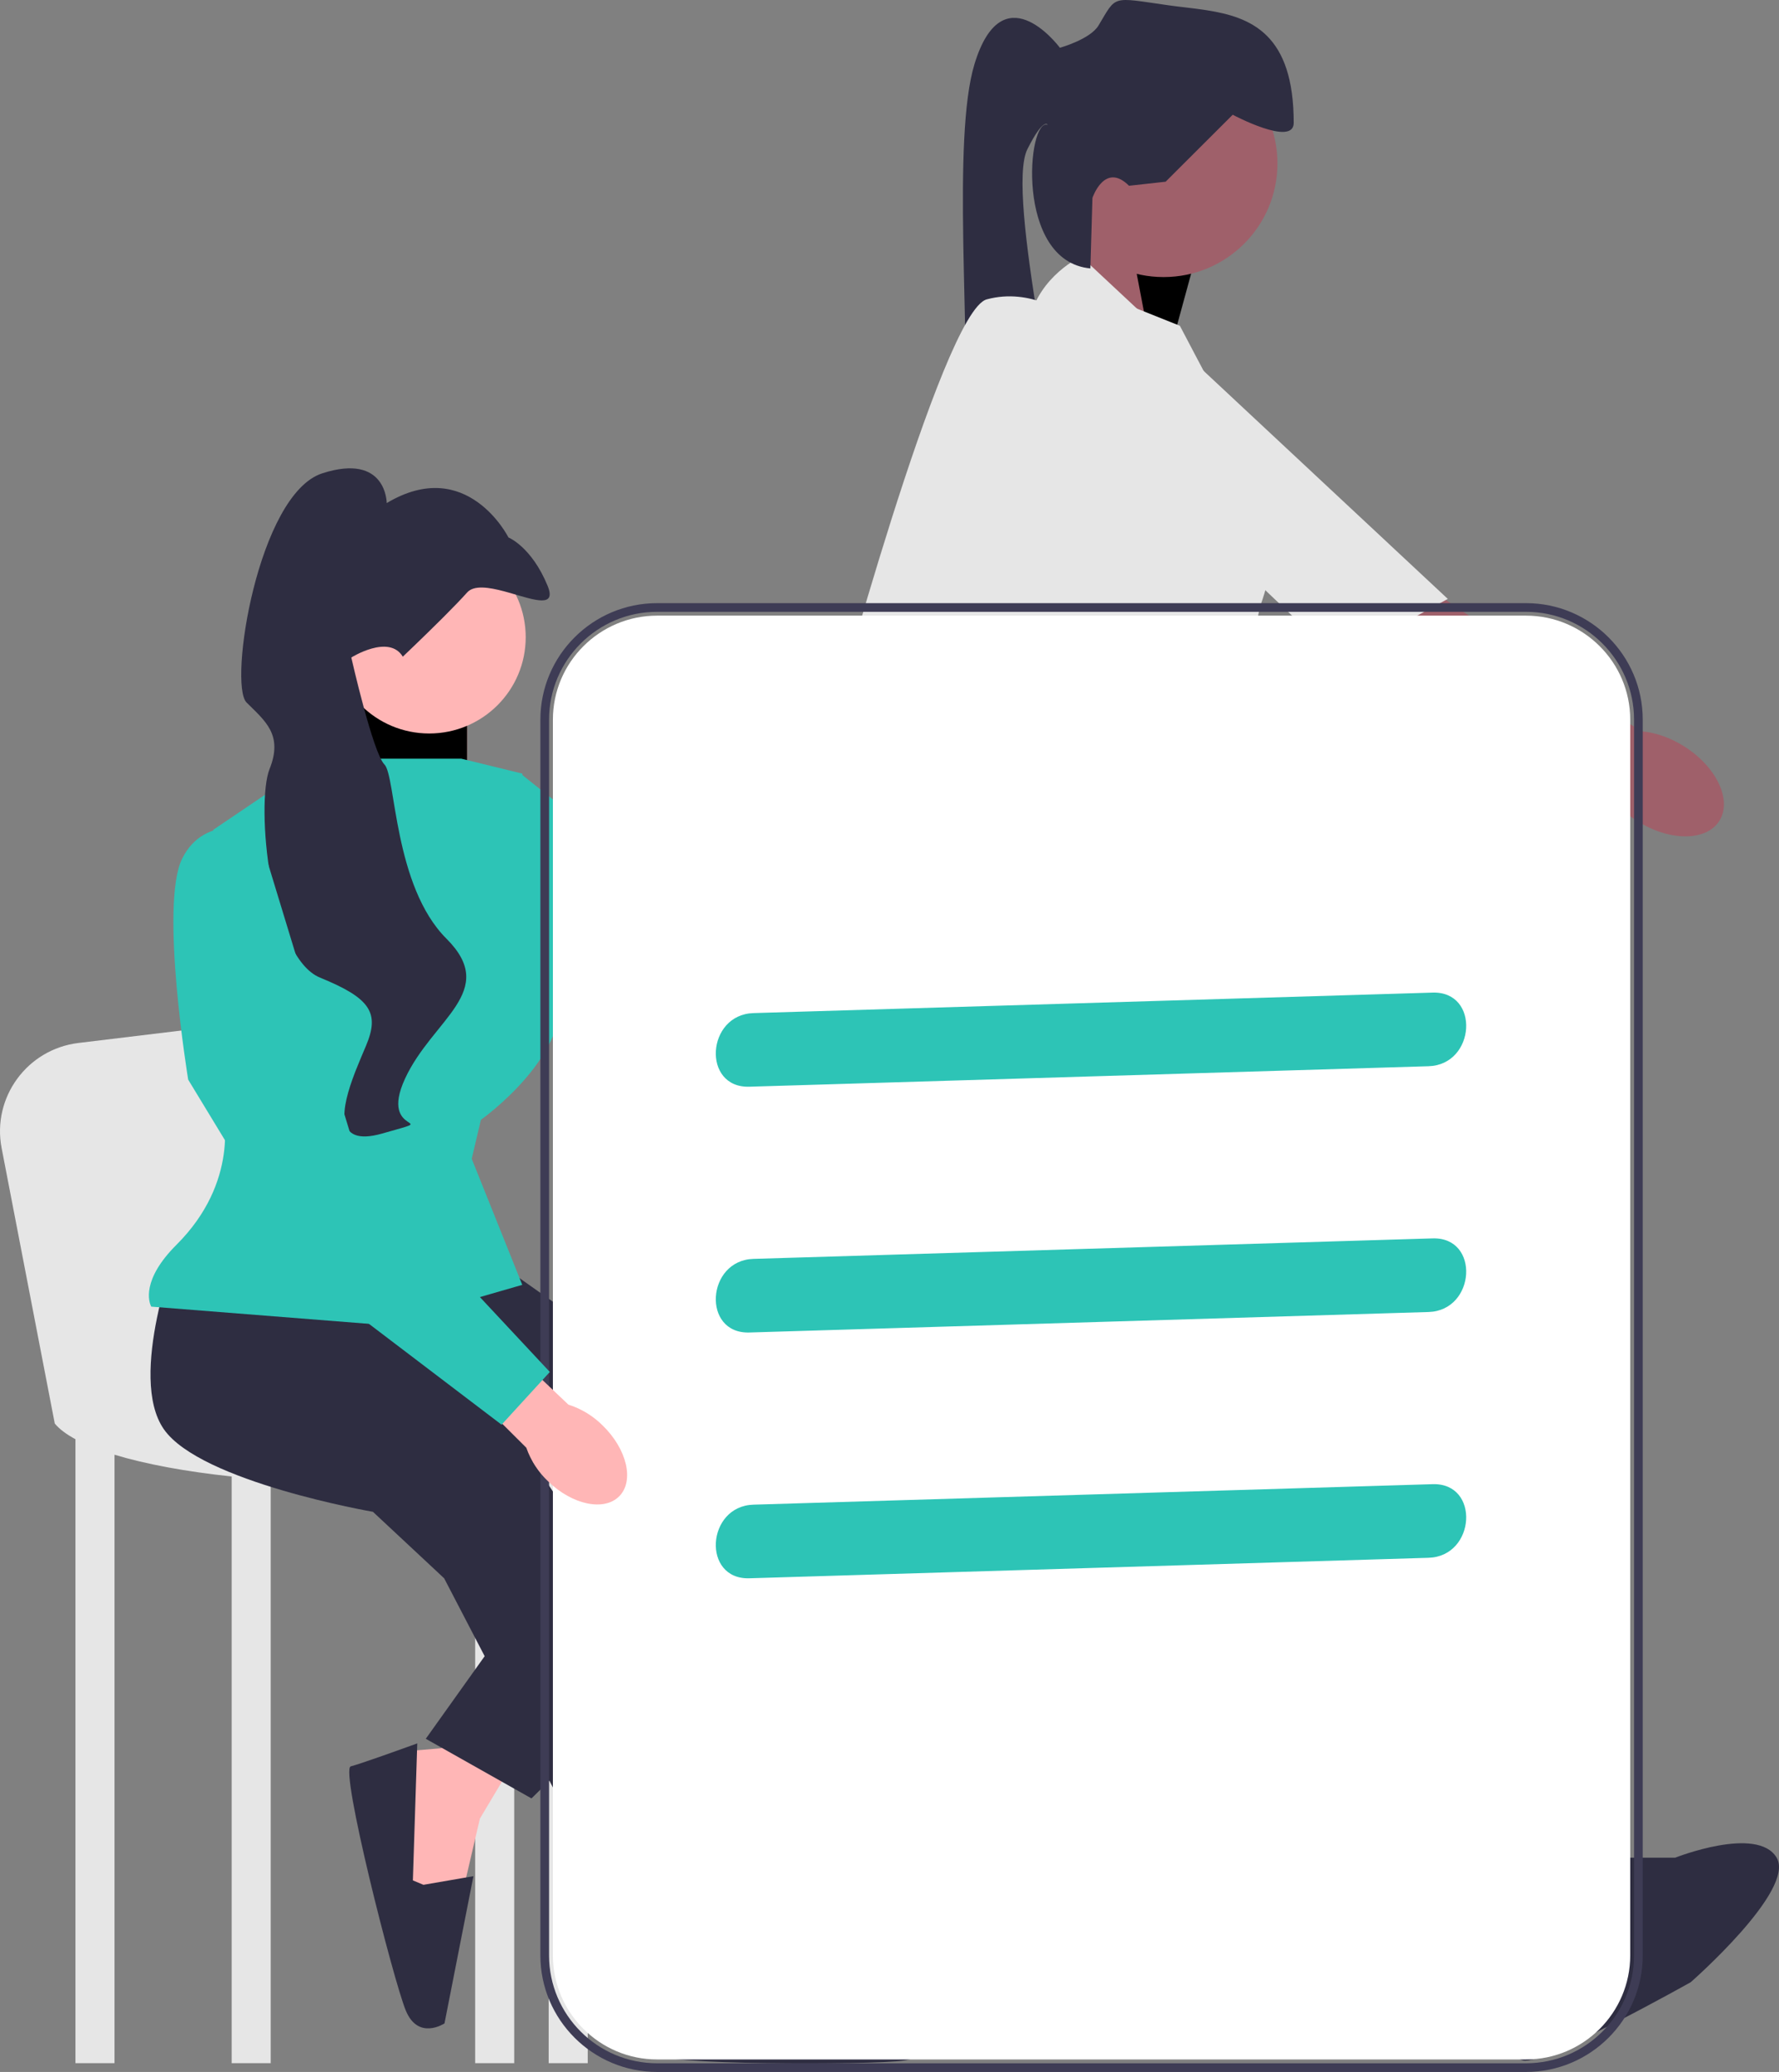
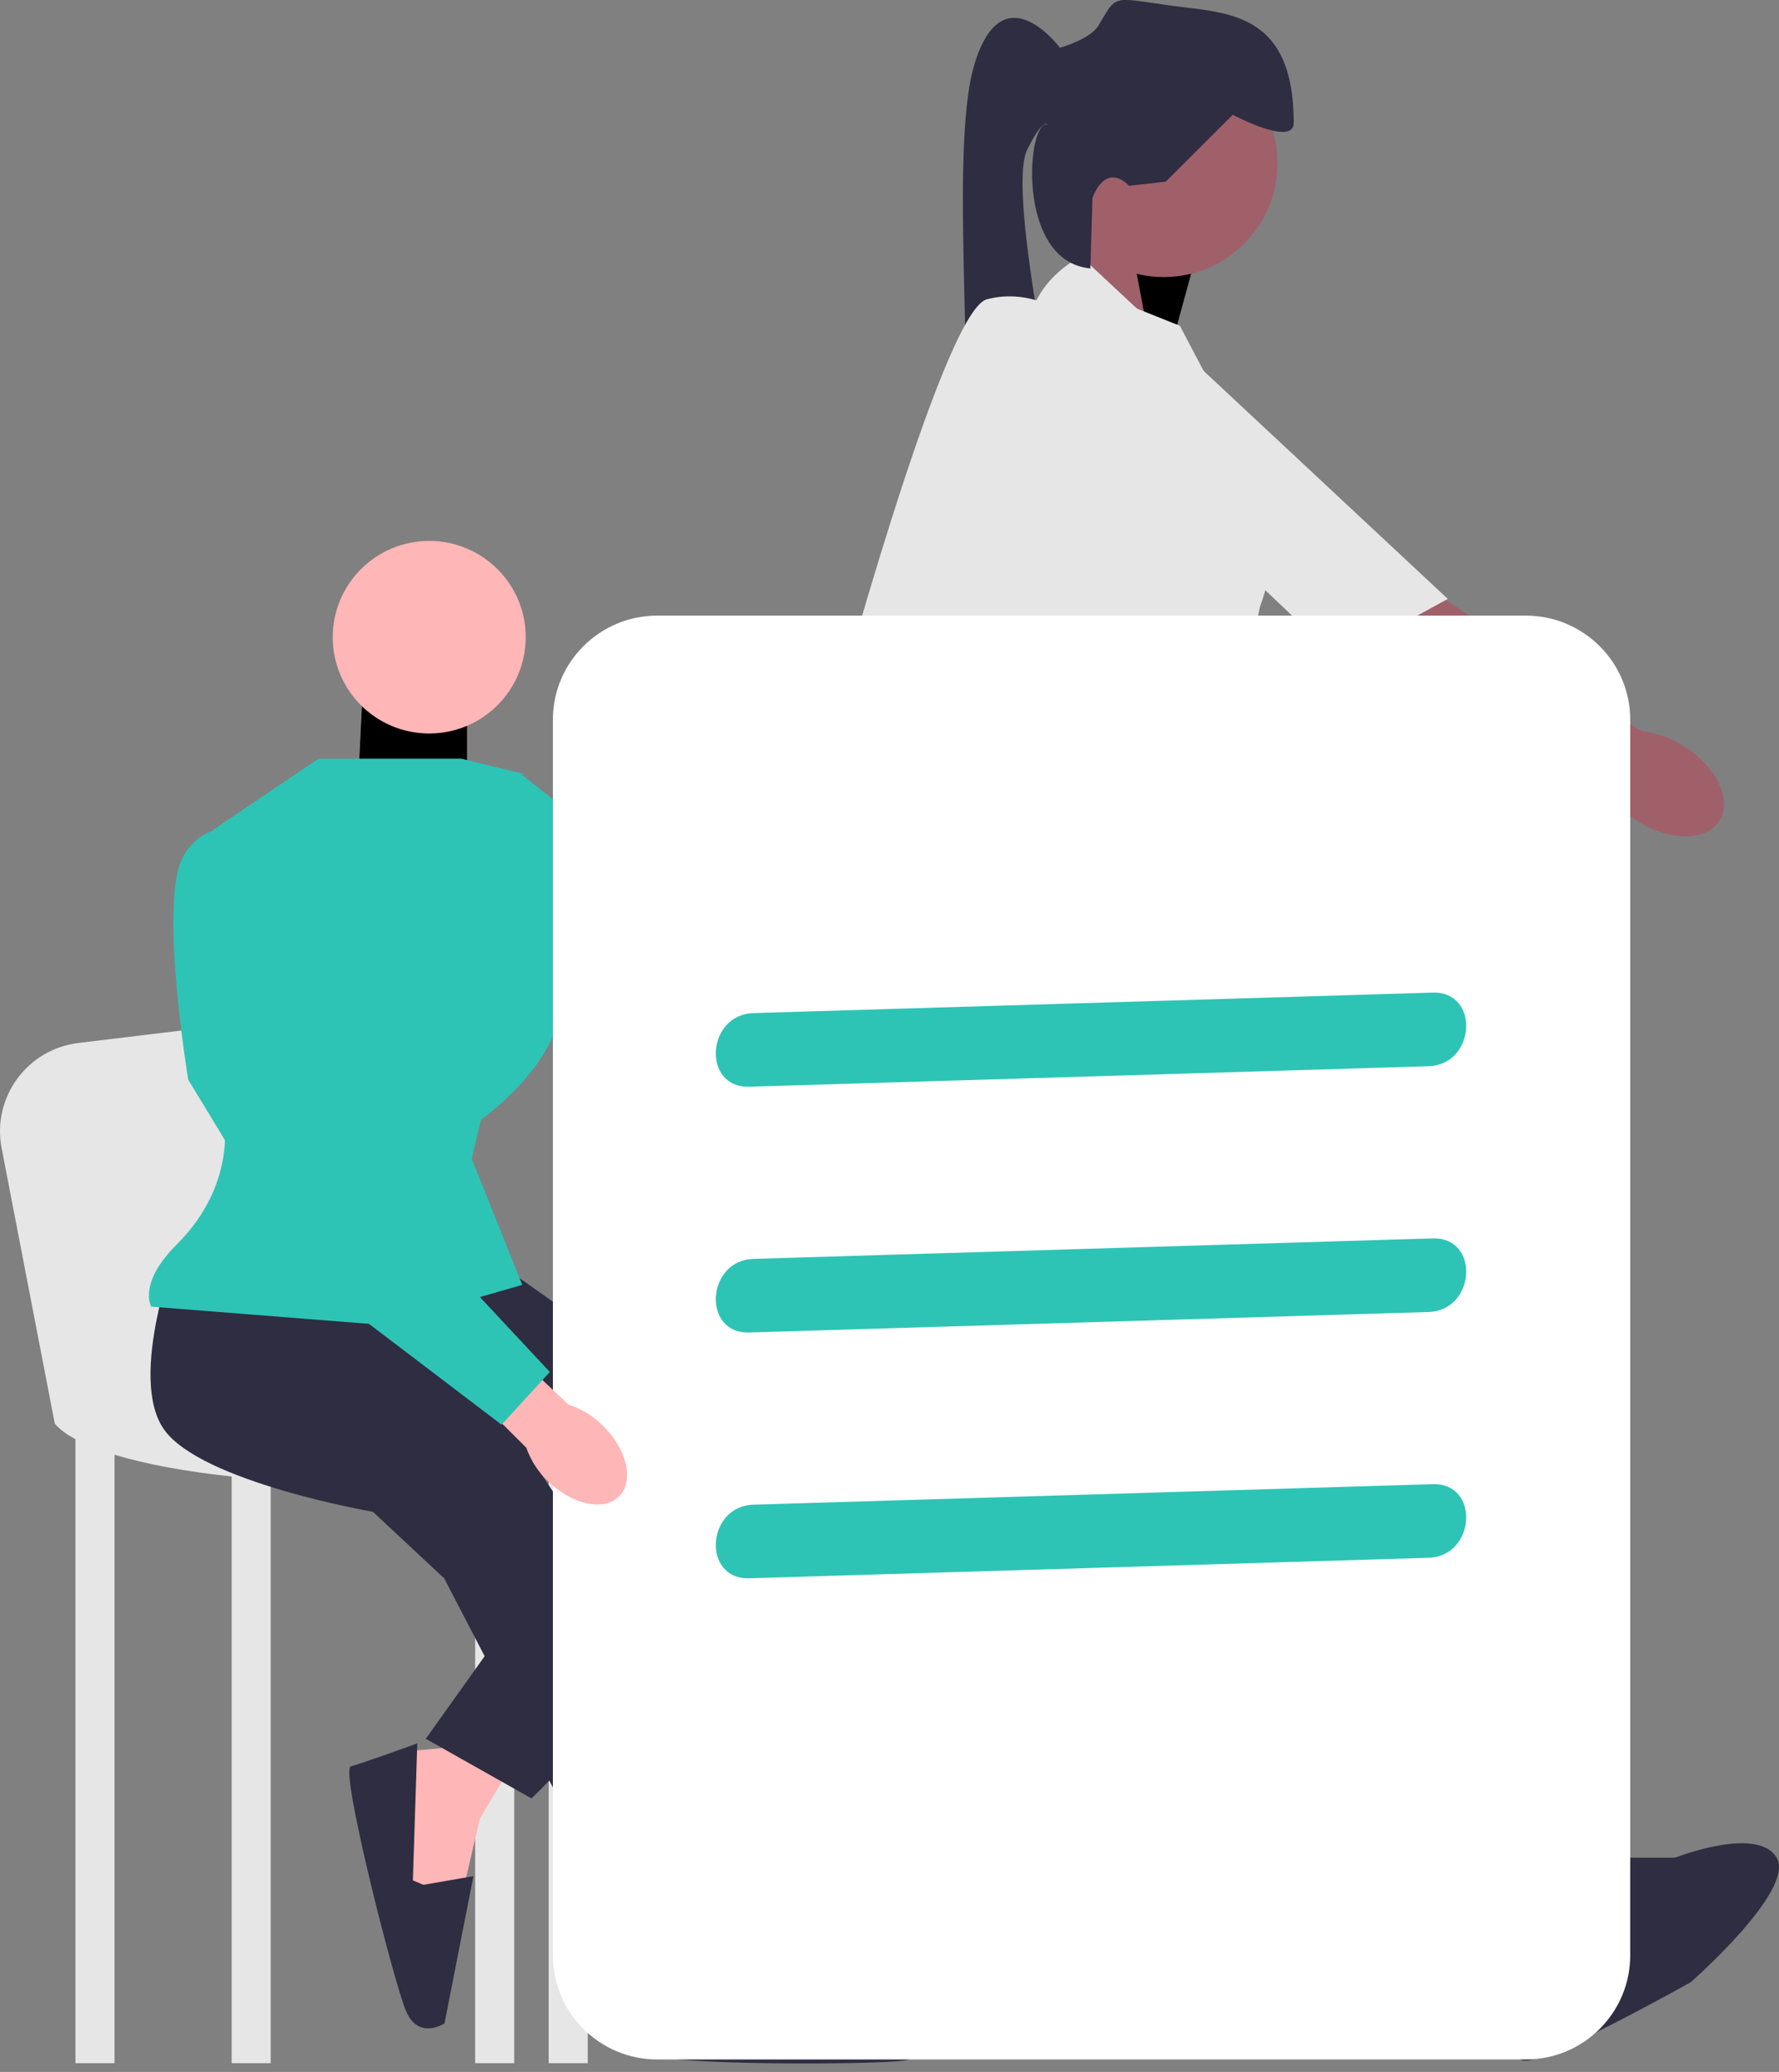
<svg xmlns="http://www.w3.org/2000/svg" version="1.1" width="176px" height="205px" viewBox="0 0 176.0 205.0">
  <rect x="0" y="0" width="176.0" height="205.0" fill="#808080" stroke="none" />
  <defs>
    <clipPath id="i0">
      <path d="M1600,0 L1600,6208 L0,6208 L0,0 L1600,0 Z" />
    </clipPath>
    <clipPath id="i1">
      <path d="M1.2,0 L12,4.375 L9.6,14 L0,8.75 L1.2,0 Z" />
    </clipPath>
    <clipPath id="i2">
      <path d="M0,0 L6.396,2.693 L3.983,11.526 L1.987,10.413 L0,0 Z" />
    </clipPath>
    <clipPath id="i3">
      <path d="M1.625,1.308 C1.625,1.308 4.629,-0.978 8.248,0.494 C11.867,1.967 28.462,20.85 28.462,20.85 L52.954,37.405 L54.808,38.552 C56.145,38.663 57.631,39.165 59.032,40.056 C62.231,42.09 63.772,45.387 62.475,47.419 C61.178,49.451 57.533,49.448 54.333,47.413 C52.933,46.523 51.85,45.39 51.184,44.228 L48.169,42.567 L26.024,30.873 L0,5.394 Z" />
    </clipPath>
    <clipPath id="i4">
      <path d="M5.176,0 L41.45,33.878 L30.627,39.809 C30.627,39.809 23.349,33.135 15.89,25.7 L14.957,24.768 C7.183,16.967 -0.468,8.608 0.022,6.372 C1.003,1.9 5.176,0 5.176,0 Z" />
    </clipPath>
    <clipPath id="i5">
      <path d="M11.264,0 C17.485,0 22.528,5.033 22.528,11.242 C22.528,17.451 17.485,22.484 11.264,22.484 C5.043,22.484 0,17.451 0,11.242 C0,5.033 5.043,0 11.264,0 Z" />
    </clipPath>
    <clipPath id="i6">
      <path d="M7.241,0 L13.678,8.03 L12.069,16.462 L7.643,20.878 L0,2.007 L7.241,0 Z" />
    </clipPath>
    <clipPath id="i7">
      <path d="M3.393,0 L12.216,0.043 L13.111,11.947 L6.248,16.308 L0,11.169 L3.393,0 Z" />
    </clipPath>
    <clipPath id="i8">
      <path d="M23.936,0 L24.942,16.261 L0,11.844 L1.609,1.807 L23.936,0 Z" />
    </clipPath>
    <clipPath id="i9">
      <path d="M3.884,0 L29.027,8.231 L27.619,22.083 L43.71,61.029 L58.193,103.187 L48.135,108.005 C48.135,108.005 14.745,41.756 4.689,30.113 C-5.369,18.469 3.884,0 3.884,0 Z" />
    </clipPath>
    <clipPath id="i10">
      <path d="M0,0 L21.606,4.042 L25.233,34.945 L15.171,81.579 L3.162,80.312 L8.32,42.441 L0,0 Z" />
    </clipPath>
    <clipPath id="i11">
      <path d="M30.51,0 L30.51,21.517 L0,21.517 L0,0 L30.51,0 Z" />
    </clipPath>
    <clipPath id="i12">
      <path d="M30.277,1.428 C32.183,4.64 21.776,13.749 21.776,13.749 C21.776,13.749 18.244,15.731 14.421,17.693 L13.764,18.028 C10.028,19.925 6.193,21.695 5.229,21.503 C3.218,21.101 2.414,16.283 2.414,16.283 L0,10.662 L3.621,11.867 C3.621,11.867 8.448,9.056 7.241,4.238 L13.275,1.428 L20.242,1.428 C20.242,1.428 28.372,-1.785 30.277,1.428 Z" />
    </clipPath>
    <clipPath id="i13">
      <path d="M4.797,0 L6.429,3.669 L12.842,5.22 L18.398,1.879 L26.32,9.79 L31.239,9.964 C31.239,9.964 32.569,10.974 33.303,14.603 C34.037,18.231 21.701,20.184 21.701,20.184 C21.701,20.184 21.37,20.089 20.78,19.913 L20.489,19.827 C18.125,19.12 12.656,17.446 7.268,15.51 L6.566,15.256 C6.332,15.171 6.099,15.086 5.866,15 L5.171,14.741 C4.825,14.611 4.48,14.481 4.139,14.349 C-3.27,11.503 1.388,6.35 2.074,5.645 L2.155,5.564 L4.797,0 Z" />
    </clipPath>
    <clipPath id="i14">
      <path d="M14.648,2.52 C16.458,-0.492 15.855,-0.291 21.487,0.512 L21.675,0.538 L22.054,0.588 L22.435,0.637 C22.499,0.644 22.563,0.652 22.627,0.66 L23.012,0.706 L23.398,0.752 C23.914,0.814 24.432,0.878 24.947,0.952 L25.332,1.01 C29.821,1.712 33.958,3.412 33.958,12.156 C33.958,14.564 27.923,11.353 27.923,11.353 L21.286,17.978 L17.665,18.379 C15.252,15.97 14.045,19.584 14.045,19.584 L13.841,26.558 C6.322,25.857 7.625,11.544 9.619,12.356 C9.619,12.356 9.217,11.553 7.608,14.765 C6.513,16.951 7.467,24.344 8.679,31.818 L8.829,32.733 C9.356,35.935 9.918,39.114 10.372,41.865 C11.929,51.299 -2.449,48.893 0.367,46.484 C1.831,45.232 1.555,36.922 1.348,27.935 L1.325,26.895 C1.31,26.201 1.295,25.504 1.282,24.807 L1.265,23.762 C1.155,16.805 1.252,10.027 2.378,6.334 C5.104,-2.606 10.47,4.258 10.809,4.705 L10.824,4.725 C10.826,4.728 13.82,3.896 14.648,2.52 Z" />
    </clipPath>
    <clipPath id="i15">
      <path d="M16.091,0 L28.16,4.818 C28.16,4.818 30.346,8.985 32.611,13.262 L33.108,14.201 C34.434,16.701 35.734,19.137 36.586,20.696 C39,25.112 36.09,32.597 36.09,32.597 L33.108,46.977 L0,48.181 L16.091,0 Z" />
    </clipPath>
    <clipPath id="i16">
      <path d="M16.559,0 C16.559,0 17.142,1.031 17.511,4.914 C17.785,7.796 14.418,21.758 12.664,28.764 L12.521,29.331 C11.991,31.441 11.64,32.79 11.64,32.79 L8.288,62.123 L8.129,64.295 C8.649,65.529 8.892,67.075 8.75,68.727 C8.425,72.499 6.213,75.39 3.807,75.184 C1.402,74.978 -0.285,71.752 0.04,67.98 C0.182,66.329 0.686,64.846 1.41,63.719 L1.487,60.283 L1.611,35.278 L12.178,0.456 Z" />
    </clipPath>
    <clipPath id="i17">
      <path d="M15.51,0.3 C19.935,-0.905 23.556,1.906 23.556,1.906 L10.281,49.686 L0,42.86 C0,42.86 11.085,1.505 15.51,0.3 Z" />
    </clipPath>
    <clipPath id="i18">
      <path d="M35.873,0 C35.873,0 36.839,7.882 37.805,15.566 L37.921,16.487 C38.846,23.836 39.737,30.704 39.737,29.942 C39.737,28.354 78.032,33.911 63.714,41.85 C62.13,42.728 60.247,43.481 58.146,44.118 L58.146,104.342 L54.282,104.342 L54.282,45.109 C53.182,45.347 52.042,45.559 50.873,45.748 L50.873,104.342 L47.009,104.342 L47.009,46.275 C40.473,47.01 33.316,47.086 26.782,46.632 L26.782,104.342 L22.919,104.342 L22.919,46.293 C18.452,45.818 14.437,45.085 11.328,44.14 L11.328,104.342 L7.464,104.342 L7.464,42.605 C6.568,42.121 5.871,41.604 5.419,41.056 L0.161,13.804 C-0.805,8.793 2.685,4.015 7.76,3.401 Z" />
    </clipPath>
    <clipPath id="i19">
      <path d="M3.854,0 L8.615,4.752 L15.19,8.146 L14.51,14.029 L2.041,12.671 L0.453,9.503 L0.907,6.788 L0,2.489 L3.854,0 Z" />
    </clipPath>
    <clipPath id="i20">
      <path d="M14.128,0 L27.568,6.35 C27.568,6.35 28.609,9.291 25.368,9.744 C22.127,10.196 0.589,10.196 0.589,9.065 C0.589,7.934 0,2.141 0,2.141 L13.058,5.897 L13.739,4.992 L14.128,0 Z" />
    </clipPath>
    <clipPath id="i21">
      <path d="M9.387,0 L12.752,3.116 L9.308,8.891 L7.629,16.086 L1.749,16.875 L0,4.479 L2.686,2.164 L5.435,1.935 L9.387,0 Z" />
    </clipPath>
    <clipPath id="i22">
      <path d="M6.728,0 L6.293,13.556 L7.339,13.992 L12.283,13.14 L9.422,27.704 C9.422,27.704 6.821,29.435 5.585,26.411 C4.348,23.387 -0.95,2.551 0.149,2.273 C0.583,2.163 1.699,1.786 2.892,1.369 L3.372,1.201 C5.054,0.609 6.728,0 6.728,0 Z" />
    </clipPath>
    <clipPath id="i23">
      <path d="M0.682,0 L10.909,2.16 L10.909,14.063 L0,13.837 L0.682,0 Z" />
    </clipPath>
    <clipPath id="i24">
      <path d="M2.689,0 C2.689,0 19.861,2.827 20.843,2.989 L20.886,2.996 C20.886,2.996 27.234,10.661 30.643,12.703 C34.052,14.744 43.143,29.488 43.143,29.488 L58.598,66.234 L47.689,68.729 L29.052,32.89 L22.007,26.312 C22.007,26.312 4.962,23.363 1.325,18.146 C-2.311,12.929 2.689,0 2.689,0 Z" />
    </clipPath>
    <clipPath id="i25">
      <path d="M19.091,0 L26.092,4.948 C26.092,4.948 26.132,4.959 26.207,4.98 L26.348,5.02 C28.952,5.774 50.432,12.494 42.954,26.993 C36.352,39.795 27.088,49.628 24.129,52.602 L23.926,52.804 C23.448,53.282 23.182,53.532 23.182,53.532 L12.727,47.634 L29.545,24.044 L0,6.125 L19.091,0 Z" />
    </clipPath>
    <clipPath id="i26">
      <path d="M1.193,0 L15.081,2.623 C16.376,2.273 17.736,2.238 19.047,2.52 C22.337,3.18 24.663,5.41 24.241,7.5 C23.819,9.589 20.811,10.747 17.52,10.085 C16.202,9.839 14.962,9.282 13.904,8.459 L0,5.484 L1.193,0 Z" />
    </clipPath>
    <clipPath id="i27">
      <path d="M30.915,0 L36.938,1.474 C36.938,1.474 37.894,8.045 39.007,14.377 L39.131,15.08 C39.609,17.765 40.111,20.362 40.574,22.343 C42.165,29.147 32.847,35.726 32.847,35.726 L31.938,39.582 L36.938,52.057 L23.188,56.027 L0.233,54.213 C0.233,54.213 0.231,54.209 0.228,54.203 L0.202,54.15 C0.02,53.762 -0.759,51.573 2.733,48.088 C9.006,41.828 7.376,35.08 7.283,34.72 L7.279,34.705 L6.37,7.032 L16.772,0 L30.915,0 Z" />
    </clipPath>
    <clipPath id="i28">
      <path d="M4.711,0 L32.145,21.943 L58.819,27.914 L57.832,34.91 L33.863,33.687 L12.929,24.208 C12.929,24.208 0.753,11.498 0.062,6.473 C-0.63,1.448 4.711,0 4.711,0 Z" />
    </clipPath>
    <clipPath id="i29">
      <path d="M9.545,0 C14.817,0 19.091,4.265 19.091,9.527 C19.091,14.789 14.817,19.054 9.545,19.054 C4.274,19.054 0,14.789 0,9.527 C0,4.265 4.274,0 9.545,0 Z" />
    </clipPath>
    <clipPath id="i30">
      <path d="M8.029,0.491 C14.393,-1.551 14.393,3.439 14.393,3.439 C22.347,-1.324 26.438,6.842 26.438,6.842 C26.438,6.842 28.711,7.749 30.302,11.605 C31.207,13.8 29.094,13.055 26.769,12.383 L26.391,12.275 L26.012,12.171 C24.496,11.768 23.019,11.532 22.347,12.286 C21.794,12.907 20.988,13.738 20.134,14.594 L19.766,14.962 C17.917,16.804 15.984,18.637 15.984,18.637 C14.62,16.369 10.889,18.718 10.889,18.718 C10.889,18.718 13.029,28.164 14.166,29.298 C15.302,30.432 15.075,41.32 20.302,46.537 C25.529,51.754 18.938,54.476 16.211,60.374 C13.484,66.271 20.302,64.003 13.938,65.818 C9.031,67.217 9.935,63.221 11.231,59.83 L11.354,59.514 C11.703,58.624 12.068,57.791 12.347,57.126 C13.711,53.878 12.802,52.435 7.802,50.393 C2.802,48.351 1.438,33.154 2.802,29.751 C4.166,26.349 2.348,24.988 0.529,23.173 C-1.289,21.359 1.666,2.532 8.029,0.491 Z" />
    </clipPath>
    <clipPath id="i31">
      <path d="M96.268,0 C101.955,0 106.582,4.618 106.582,10.295 L106.582,132.558 C106.582,138.235 101.955,142.853 96.268,142.853 L10.315,142.853 C4.627,142.853 0,138.235 0,132.558 L0,10.295 C0,4.618 4.627,0 10.315,0 L96.268,0 Z" />
    </clipPath>
    <clipPath id="i32">
-       <path d="M109.059,0 L109.059,145.325 L0,145.325 L0,0 L109.059,0 Z" />
-     </clipPath>
+       </clipPath>
    <clipPath id="i33">
      <path d="M97.506,0 C103.876,0 109.059,5.173 109.059,11.531 L109.059,133.794 C109.059,140.152 103.876,145.325 97.506,145.325 L11.553,145.325 C5.182,145.325 0,140.152 0,133.794 L0,11.531 C0,5.173 5.182,0 11.553,0 L97.506,0 Z M97.506,0.859 L11.553,0.859 C5.656,0.859 0.86,5.646 0.86,11.531 L0.86,133.794 C0.86,139.679 5.656,144.467 11.553,144.467 L97.506,144.467 C103.402,144.467 108.199,139.679 108.199,133.794 L108.199,11.531 C108.199,5.646 103.402,0.859 97.506,0.859 Z" />
    </clipPath>
    <clipPath id="i34">
      <path d="M70.917,0.002 C75.627,-0.14 75.179,7.145 70.512,7.286 L3.321,9.313 C-1.389,9.456 -0.941,2.17 3.726,2.029 Z" />
    </clipPath>
    <clipPath id="i35">
      <path d="M70.917,0.002 C75.627,-0.14 75.179,7.145 70.512,7.286 L3.321,9.313 C-1.389,9.456 -0.941,2.17 3.726,2.029 Z" />
    </clipPath>
    <clipPath id="i36">
      <path d="M70.917,0.002 C75.627,-0.14 75.179,7.145 70.512,7.286 L3.321,9.313 C-1.389,9.456 -0.941,2.17 3.726,2.029 Z" />
    </clipPath>
    <clipPath id="i37">
      <path d="M3.983,0 L14.225,9.724 C15.503,10.131 16.664,10.837 17.612,11.784 C20.017,14.121 20.758,17.252 19.268,18.78 C17.779,20.307 14.622,19.65 12.217,17.313 C11.243,16.393 10.505,15.252 10.063,13.989 L0,3.961 L3.983,0 Z" />
    </clipPath>
    <clipPath id="i38">
      <path d="M0.878,3.08 C3.15,-1.456 8.378,0.358 8.378,0.358 L18.605,33.929 L37.241,53.89 L32.469,59.107 L13.378,44.59 L1.464,24.969 C1.464,24.969 -1.395,7.617 0.878,3.08 Z" />
    </clipPath>
  </defs>
  <g transform="translate(-322.0 -2388.0)">
    <g clip-path="url(#i0)">
      <g transform="translate(286.0 1049.0)">
        <g transform="translate(36.0 1325.0)">
          <g transform="translate(0.0 14.0)">
            <g transform="translate(106.0 21.0)">
              <g clip-path="url(#i1)">
                <polygon points="0,0 12,0 12,14 0,14 0,0" stroke="none" fill="#9F606A" />
              </g>
            </g>
            <g transform="translate(111.737 23.314)">
              <g clip-path="url(#i2)">
                <polygon points="0,0 6.396,0 6.396,11.526 0,11.526 0,0" stroke="none" fill="#000000" />
              </g>
            </g>
            <g transform="translate(107.616 33.809)">
              <g clip-path="url(#i3)">
                <polygon points="0,-1.1379786e-14 62.935,-1.1379786e-14 62.935,48.941 0,48.941 0,-1.1379786e-14" stroke="none" fill="#9F606A" />
              </g>
            </g>
            <g transform="translate(101.784 25.379)">
              <g clip-path="url(#i4)">
                <polygon points="-4.26048086e-15,0 41.45,0 41.45,39.809 -4.26048086e-15,39.809 -4.26048086e-15,0" stroke="none" fill="#E6E6E6" />
              </g>
            </g>
            <g transform="translate(103.853 4.929)">
              <g clip-path="url(#i5)">
                <polygon points="0,0 22.528,0 22.528,22.484 0,22.484 0,0" stroke="none" fill="#9F606A" />
              </g>
            </g>
            <g transform="translate(141.467 177.376)">
              <g clip-path="url(#i6)">
                <polygon points="0,0 13.678,0 13.678,20.878 0,20.878 0,0" stroke="none" fill="#9F606A" />
              </g>
            </g>
            <g transform="translate(94.687 175.547)">
              <g clip-path="url(#i7)">
                <polygon points="0,0 13.111,0 13.111,16.308 0,16.308 0,0" stroke="none" fill="#9F606A" />
              </g>
            </g>
            <g transform="translate(96.813 67.162)">
              <g clip-path="url(#i8)">
                <polygon points="0,0 24.942,0 24.942,16.261 0,16.261 0,0" stroke="none" fill="#9F606A" />
              </g>
            </g>
            <g transform="translate(92.929 75.393)">
              <g clip-path="url(#i9)">
                <polygon points="-1.33226763e-15,0 58.193,0 58.193,108.005 -1.33226763e-15,108.005 -1.33226763e-15,0" stroke="none" fill="#2E2D41" />
              </g>
            </g>
            <g transform="translate(93.406 96.784)">
              <g clip-path="url(#i10)">
                <polygon points="0,0 25.233,0 25.233,81.579 0,81.579 0,0" stroke="none" fill="#2E2D41" />
              </g>
            </g>
            <g transform="translate(145.49 182.372)">
              <g clip-path="url(#i11)">
                <g clip-path="url(#i12)">
                  <polygon points="0,2.22044605e-16 30.51,2.22044605e-16 30.51,21.517 0,21.517 0,2.22044605e-16" stroke="none" fill="#2E2D41" />
                </g>
              </g>
            </g>
            <g transform="translate(90.218 183.495)">
              <g clip-path="url(#i13)">
                <polygon points="-3.55271368e-15,0 33.335,0 33.335,20.184 -3.55271368e-15,20.184 -3.55271368e-15,0" stroke="none" fill="#2E2D41" />
              </g>
            </g>
            <g transform="translate(94.032 0.0)">
              <g clip-path="url(#i14)">
                <polygon points="5.77315973e-15,1.17683641e-14 33.958,1.17683641e-14 33.958,48.656 5.77315973e-15,48.656 5.77315973e-15,1.17683641e-14" stroke="none" fill="#2E2D41" />
              </g>
            </g>
            <g transform="translate(88.566 27.413)">
              <g clip-path="url(#i15)">
                <polygon points="0,0 37.544,0 37.544,48.181 0,48.181 0,0" stroke="none" fill="#E6E6E6" />
              </g>
            </g>
            <g transform="translate(81.514 37.756)">
              <g clip-path="url(#i16)">
                <polygon points="-6.00214323e-15,0 17.527,0 17.527,75.194 -6.00214323e-15,75.194 -6.00214323e-15,0" stroke="none" fill="#9F606A" />
              </g>
            </g>
            <g transform="translate(82.107 29.321)">
              <g clip-path="url(#i17)">
                <polygon points="0,-1.11022302e-15 23.556,-1.11022302e-15 23.556,49.686 0,49.686 0,-1.11022302e-15" stroke="none" fill="#E6E6E6" />
              </g>
            </g>
            <g transform="translate(0.0 99.791)">
              <g clip-path="url(#i18)">
                <polygon points="-8.8817842e-16,0 66.919,0 66.919,104.342 -8.8817842e-16,104.342 -8.8817842e-16,0" stroke="none" fill="#E6E6E6" />
              </g>
            </g>
            <g transform="translate(64.19 187.357)">
              <g clip-path="url(#i19)">
                <polygon points="0,0 15.19,0 15.19,14.029 0,14.029 0,0" stroke="none" fill="#FFB6B6" />
              </g>
            </g>
            <g transform="translate(64.055 194.132)">
              <g clip-path="url(#i20)">
                <polygon points="0,0 27.727,0 27.727,10.026 0,10.026 0,0" stroke="none" fill="#2E2D41" />
              </g>
            </g>
            <g transform="translate(38.169 171.043)">
              <g clip-path="url(#i21)">
                <polygon points="0,0 12.752,0 12.752,16.875 0,16.875 0,0" stroke="none" fill="#FFB6B6" />
              </g>
            </g>
            <g transform="translate(34.553 172.492)">
              <g clip-path="url(#i22)">
                <polygon points="-8.8817842e-16,0 12.283,0 12.283,28.197 -8.8817842e-16,28.197 -8.8817842e-16,0" stroke="none" fill="#2E2D41" />
              </g>
            </g>
            <g transform="translate(35.305 66.107)">
              <g clip-path="url(#i23)">
                <polygon points="0,0 10.909,0 10.909,14.063 0,14.063 0,0" stroke="none" fill="#FFB6B6" />
              </g>
            </g>
            <g transform="translate(35.305 66.107)">
              <g clip-path="url(#i23)">
                <polygon points="0,0 10.909,0 10.909,14.063 0,14.063 0,0" stroke="none" fill="#000000" />
              </g>
            </g>
            <g transform="translate(14.889 123.268)">
              <g clip-path="url(#i24)">
                <polygon points="0,0 58.598,0 58.598,68.729 0,68.729 0,0" stroke="none" fill="#2E2D41" />
              </g>
            </g>
            <g transform="translate(29.396 124.402)">
              <g clip-path="url(#i25)">
                <polygon points="0,0 44.527,0 44.527,53.532 0,53.532 0,0" stroke="none" fill="#2E2D41" />
              </g>
            </g>
            <g transform="translate(93.073 103.073)">
              <g clip-path="url(#i26)">
                <polygon points="0,0 24.29,0 24.29,10.272 0,10.272 0,0" stroke="none" fill="#FFB6B6" />
              </g>
            </g>
            <g transform="translate(14.73 75.067)">
              <g clip-path="url(#i27)">
                <polygon points="8.8817842e-16,0 40.757,0 40.757,56.027 8.8817842e-16,56.027 8.8817842e-16,0" stroke="none" fill="#2DC4B6" />
              </g>
            </g>
            <g transform="translate(46.774 76.526)">
              <g clip-path="url(#i28)">
                <polygon points="-2.66453526e-15,0 58.819,0 58.819,34.91 -2.66453526e-15,34.91 -2.66453526e-15,0" stroke="none" fill="#2DC4B6" />
              </g>
            </g>
            <g transform="translate(32.918 53.518)">
              <g clip-path="url(#i29)">
                <polygon points="0,0 19.091,0 19.091,19.054 0,19.054 0,0" stroke="none" fill="#FFB6B6" />
              </g>
            </g>
            <g transform="translate(23.866 46.336)">
              <g clip-path="url(#i30)">
-                 <polygon points="0,-5.32907052e-15 30.516,-5.32907052e-15 30.516,66.105 0,66.105 0,-5.32907052e-15" stroke="none" fill="#2E2D41" />
-               </g>
+                 </g>
            </g>
            <g transform="translate(54.699 60.911)">
              <g clip-path="url(#i31)">
                <polygon points="0,0 106.582,0 106.582,142.853 0,142.853 0,0" stroke="none" fill="#FFFFFF" />
              </g>
            </g>
            <g transform="translate(53.461 59.675)">
              <g clip-path="url(#i32)">
                <g clip-path="url(#i33)">
                  <polygon points="0,0 109.059,0 109.059,145.325 0,145.325 0,0" stroke="none" fill="#3E3C55" />
                </g>
              </g>
            </g>
            <g transform="translate(70.816 98.207)">
              <g clip-path="url(#i34)">
                <polygon points="0,2.66453526e-15 74.238,2.66453526e-15 74.238,9.316 0,9.316 0,2.66453526e-15" stroke="none" fill="#2DC4B6" />
              </g>
            </g>
            <g transform="translate(70.816 122.525)">
              <g clip-path="url(#i35)">
                <polygon points="0,3.55271368e-15 74.238,3.55271368e-15 74.238,9.316 0,9.316 0,3.55271368e-15" stroke="none" fill="#2DC4B6" />
              </g>
            </g>
            <g transform="translate(70.816 146.843)">
              <g clip-path="url(#i36)">
                <polygon points="0,4.4408921e-15 74.238,4.4408921e-15 74.238,9.316 0,9.316 0,4.4408921e-15" stroke="none" fill="#2DC4B6" />
              </g>
            </g>
            <g transform="translate(42.006 129.25)">
              <g clip-path="url(#i37)">
                <polygon points="0,0 20.037,0 20.037,19.603 0,19.603 0,0" stroke="none" fill="#FFB6B6" />
              </g>
            </g>
            <g transform="translate(17.154 81.853)">
              <g clip-path="url(#i38)">
                <polygon points="5.55111512e-16,2.55351296e-15 37.241,2.55351296e-15 37.241,59.107 5.55111512e-16,59.107 5.55111512e-16,2.55351296e-15" stroke="none" fill="#2DC4B6" />
              </g>
            </g>
          </g>
        </g>
      </g>
    </g>
  </g>
</svg>